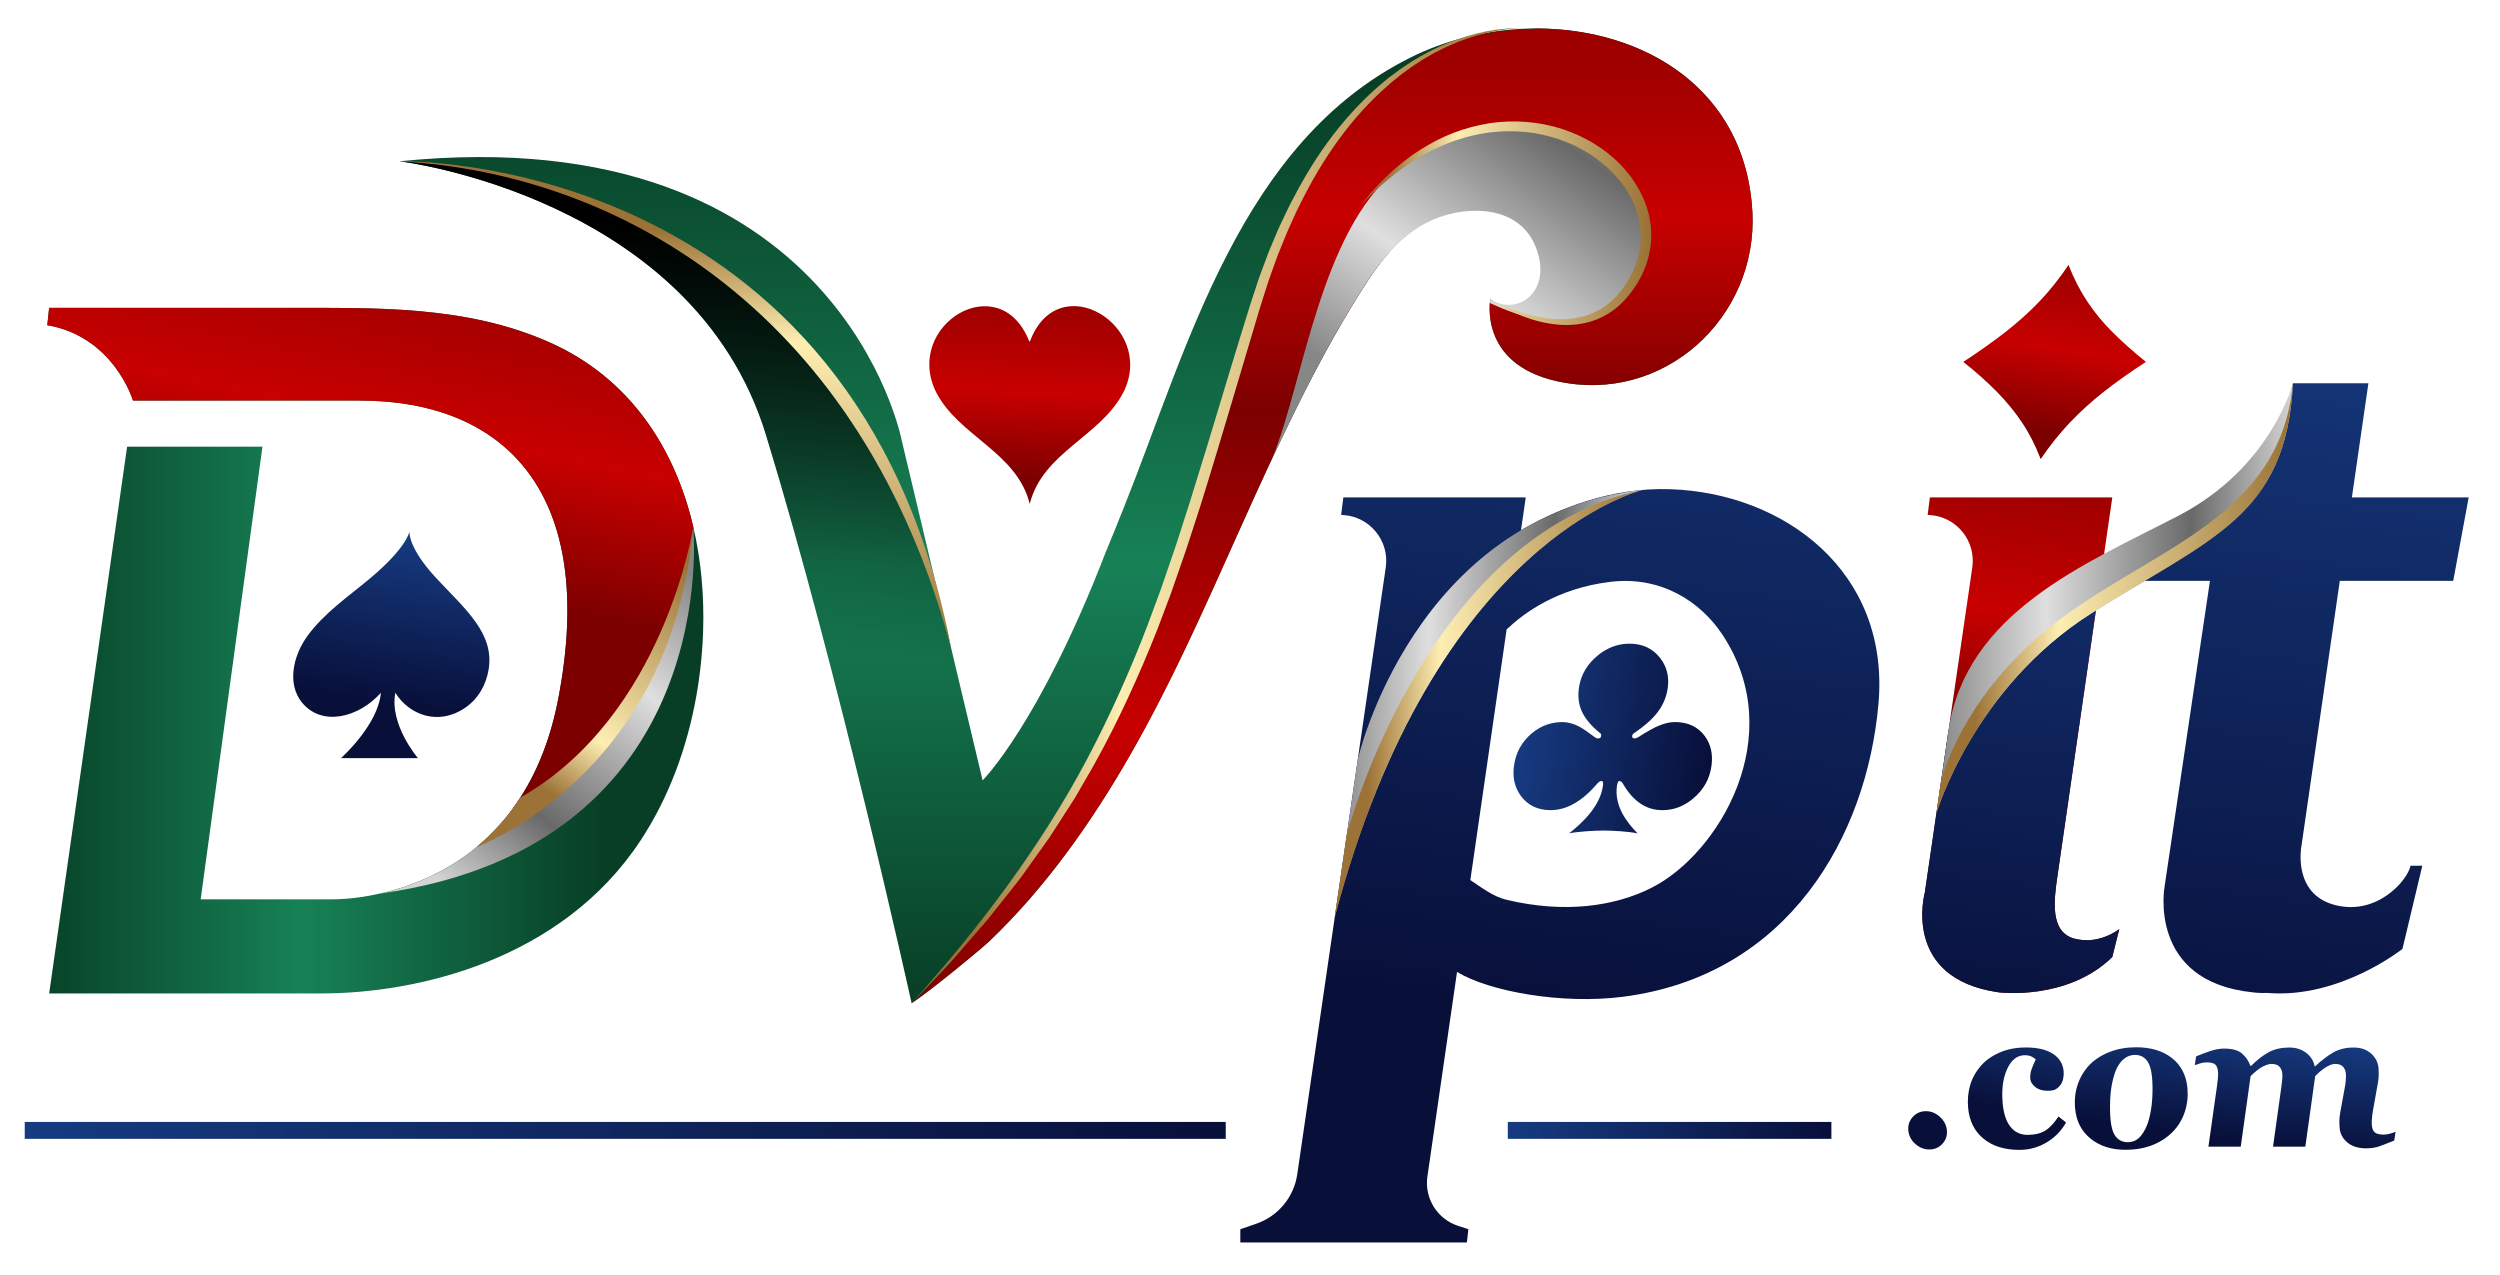
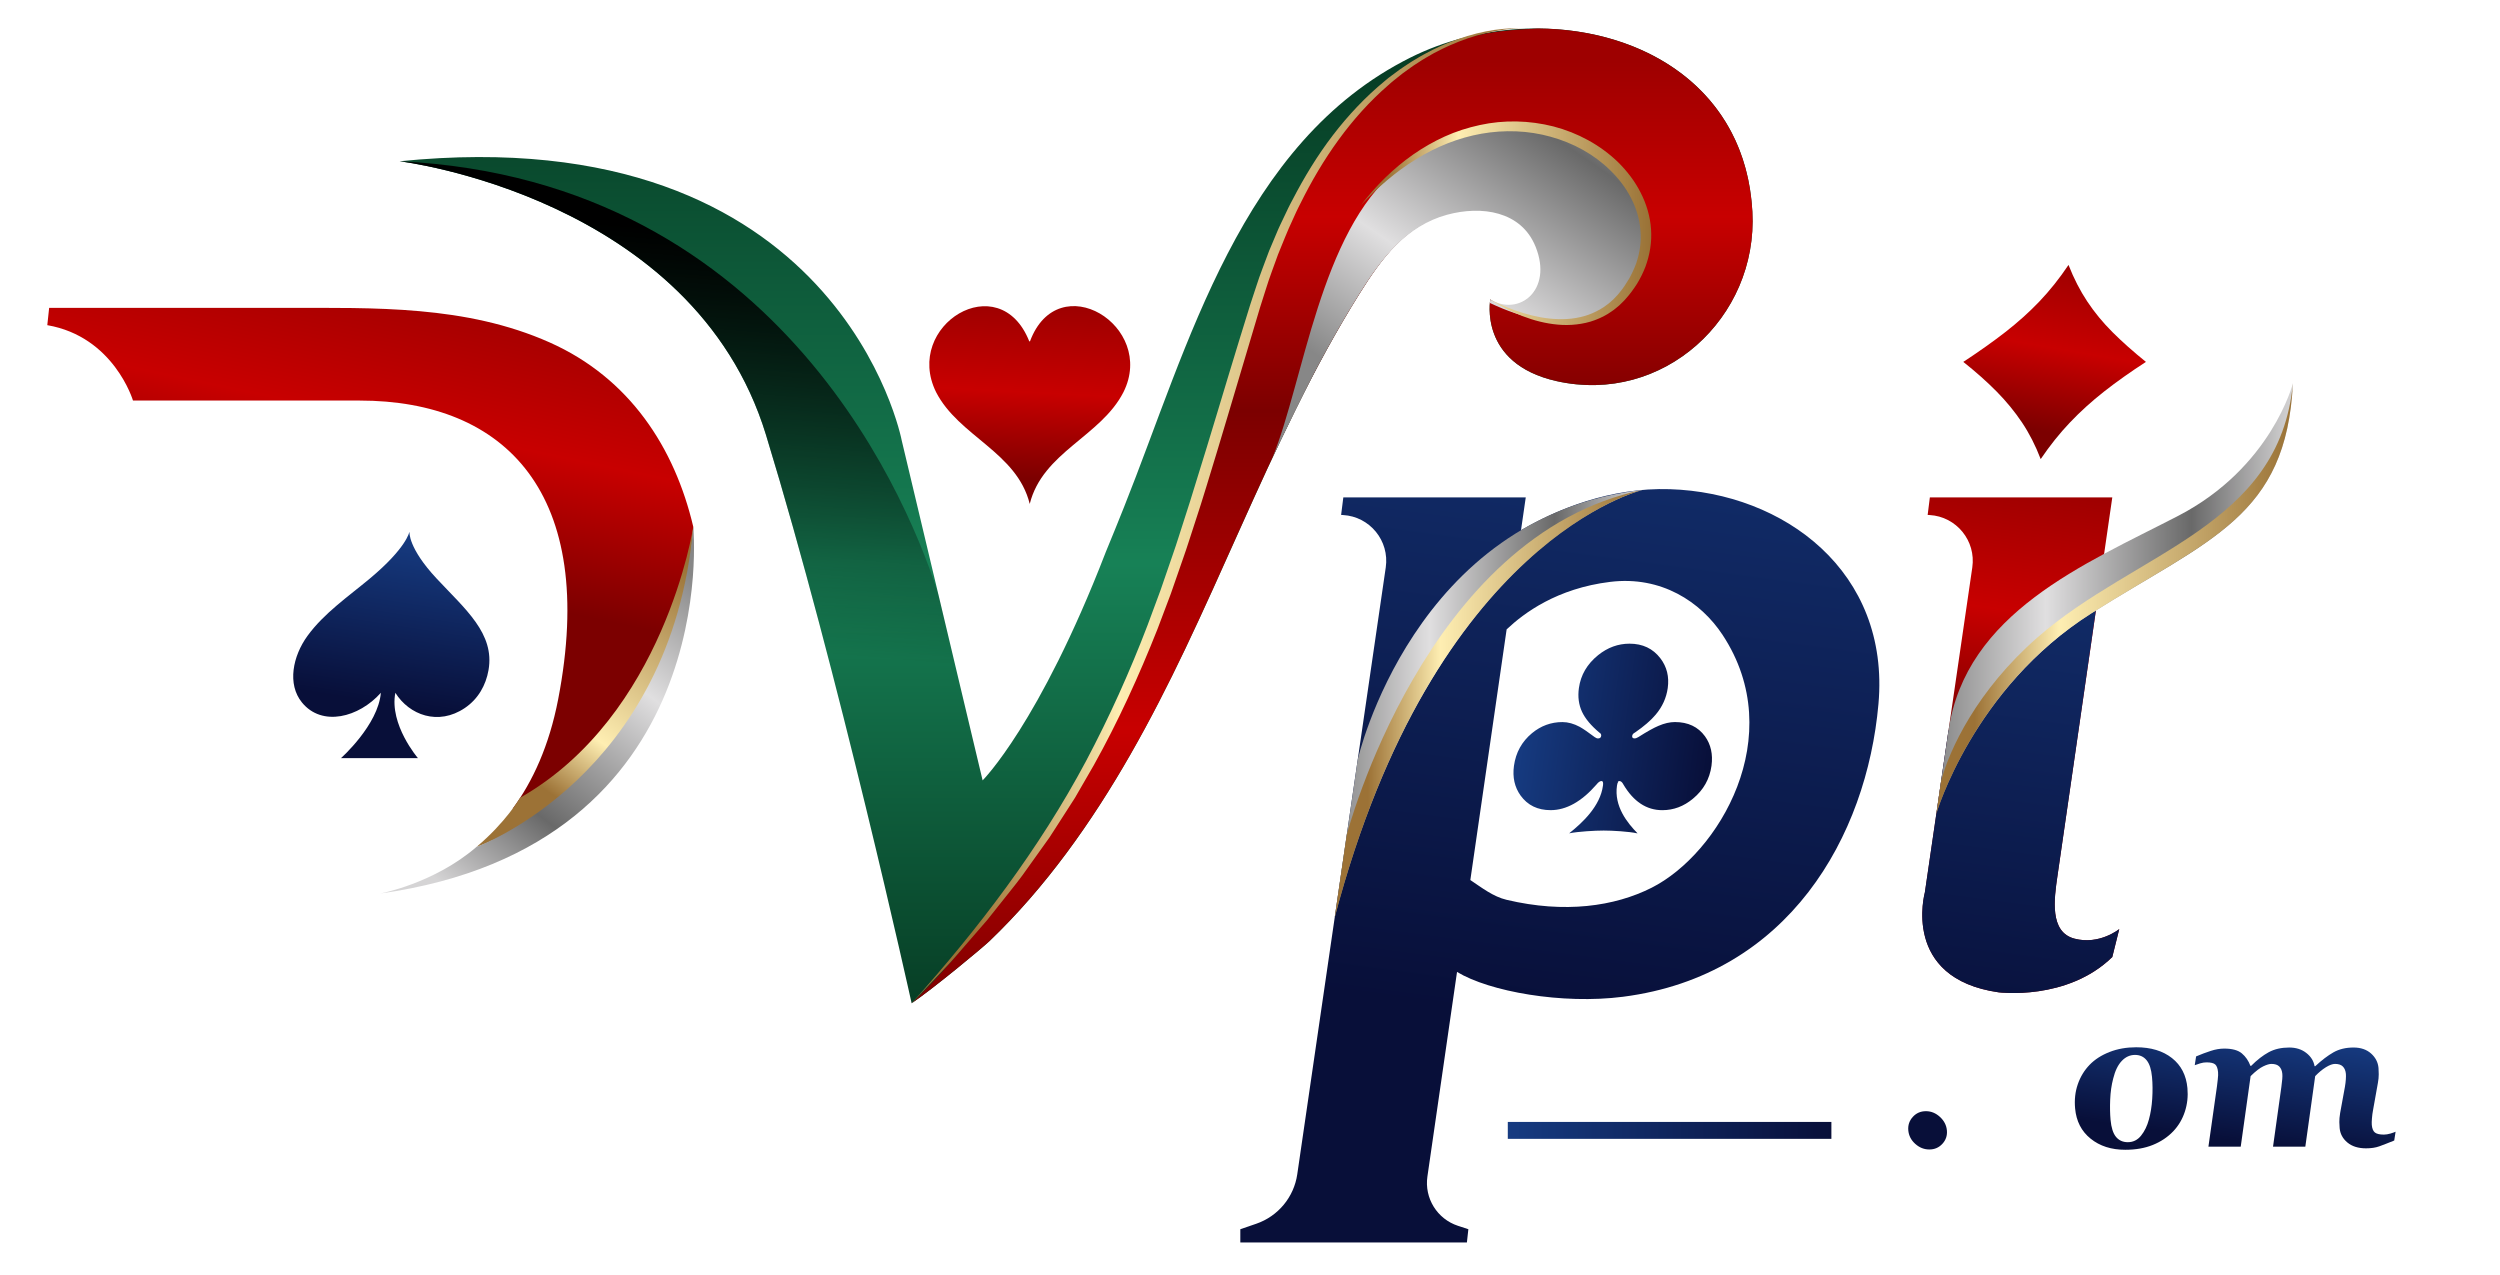
<svg xmlns="http://www.w3.org/2000/svg" version="1.1" id="Layer_2" x="0px" y="0px" viewBox="0 0 988.43 504.17" style="enable-background:new 0 0 988.43 504.17;" xml:space="preserve">
  <style type="text/css">
	.st0{fill:url(#SVGID_1_);}
	.st1{fill:url(#SVGID_00000005951466002991291300000011483543806277102981_);}
	.st2{fill:url(#SVGID_00000084499360421607588040000016115338936137524926_);}
	.st3{fill:url(#SVGID_00000103251207660672833330000010513091749917139366_);}
	.st4{fill:url(#SVGID_00000172417771950205984640000018086961718932495501_);}
	.st5{fill:url(#SVGID_00000127029444011239737370000018288590018451384708_);}
	.st6{fill:url(#SVGID_00000165226325535925437210000007414951635605429916_);}
	.st7{fill:url(#SVGID_00000055682841322914527100000012182537326641640895_);}
	.st8{fill:url(#SVGID_00000109029920971978822980000016651390488728937373_);}
	.st9{fill:url(#SVGID_00000155118149567764262500000000229718043354894721_);}
	.st10{fill:url(#SVGID_00000003086395821189658580000014227763049235883196_);}
	.st11{fill:url(#SVGID_00000071556618200132748930000003963972721137943187_);}
	.st12{fill:url(#SVGID_00000183935324389509084530000008943183463205867683_);}
	.st13{fill:url(#SVGID_00000090990716702814073250000009620571943312008581_);}
	.st14{fill:url(#SVGID_00000049904143299138991420000000441042383725521027_);}
	.st15{fill:url(#SVGID_00000154406122014619220670000016768854951760092588_);}
	.st16{fill:url(#SVGID_00000111164801744093718790000017869074176564276659_);}
	.st17{fill:url(#SVGID_00000121264926095378281770000015601259578464755351_);}
	.st18{fill:url(#SVGID_00000005246669825463801210000008880949338104100013_);}
	.st19{fill:url(#SVGID_00000109009294051946462800000014907495601161789861_);}
	.st20{fill:url(#SVGID_00000052795958122301559500000015637766229469897122_);}
	.st21{fill:url(#SVGID_00000104680354527162120090000006288802766444818856_);}
	.st22{fill:url(#SVGID_00000119799677486011686520000011766349946786198717_);}
	.st23{fill:url(#SVGID_00000124882566638010358730000013433904792009855384_);}
	.st24{fill:url(#SVGID_00000068645388116711565960000000715818454186415517_);}
	.st25{fill:url(#SVGID_00000147924236555181509450000001693750116047970969_);}
	.st26{fill:url(#SVGID_00000041271801750891966920000013508465433167179139_);}
	.st27{fill:url(#SVGID_00000085943454273875479120000004589849102199758255_);}
	.st28{fill:url(#SVGID_00000168799110496929250970000012330879585286697362_);}
</style>
  <g>
    <g>
      <linearGradient id="SVGID_1_" gradientUnits="userSpaceOnUse" x1="240.659" y1="257.252" x2="9.991" y2="257.252">
        <stop offset="0" style="stop-color:#073E25" />
        <stop offset="0.525" style="stop-color:#178156" />
        <stop offset="1" style="stop-color:#073E25" />
      </linearGradient>
-       <path class="st0" d="M19.43,121.73c31.12,0,62.23,0,93.35,0c35.37,0,71.4-1.08,104.52,13.65c53.59,23.84,67.53,86.36,58.02,139.77    c-3.6,20.19-10.74,39.96-22.05,57.14c-31.41,47.7-89,60.49-126.22,60.49s-107.61,0-107.61,0L50.26,176.6h53.51L79.34,355.56h51.77    c0,0,73.87,2.33,89.58-79.11s-20.94-118.08-78.53-118.08H52.58c0,0-7.49-25.23-33.88-29.81C18.7,128.56,19.43,121.73,19.43,121.73    z" />
      <linearGradient id="SVGID_00000141429111320060303390000005946456232953565887_" gradientUnits="userSpaceOnUse" x1="159.554" y1="106.84" x2="135.124" y2="223.757">
        <stop offset="0" style="stop-color:#9E0000" />
        <stop offset="0.5" style="stop-color:#C80000" />
        <stop offset="1" style="stop-color:#7C0000" />
      </linearGradient>
      <path style="fill:url(#SVGID_00000141429111320060303390000005946456232953565887_);" d="M217.3,135.38    c-33.12-14.73-69.15-13.65-104.52-13.65c-31.12,0-62.23,0-93.35,0c0,0-0.73,6.83-0.73,6.83c26.39,4.58,33.88,29.81,33.88,29.81    h89.58c57.59,0,94.23,36.65,78.53,118.08c-3.55,18.4-10.07,32.51-18.03,43.34c23.12-13.51,66.54-47.19,71.44-111.51    C266.77,177.06,248.96,149.47,217.3,135.38z" />
      <linearGradient id="SVGID_00000134954506107063763060000012294341585845618345_" gradientUnits="userSpaceOnUse" x1="209.492" y1="323.408" x2="276.094" y2="225.977">
        <stop offset="0.107" style="stop-color:#9C7236" />
        <stop offset="0.344" style="stop-color:#FEEEB2" />
        <stop offset="1" style="stop-color:#997135" />
      </linearGradient>
      <path style="fill:url(#SVGID_00000134954506107063763060000012294341585845618345_);" d="M274.09,208.28    c0,0-11.33,74.71-68.48,107.14c0,0-5.53,9.6-17.19,19.41C188.42,334.82,268.29,308.87,274.09,208.28z" />
      <linearGradient id="SVGID_00000119827136500818394420000015715427418538840480_" gradientUnits="userSpaceOnUse" x1="274.54" y1="228.152" x2="179.436" y2="352.922">
        <stop offset="0" style="stop-color:#878787" />
        <stop offset="0.307" style="stop-color:#E0DFE0" />
        <stop offset="0.715" style="stop-color:#696969" />
        <stop offset="1" style="stop-color:#D5D4D5" />
      </linearGradient>
      <path style="fill:url(#SVGID_00000119827136500818394420000015715427418538840480_);" d="M188.42,334.82    c0,0,77.03-27.84,85.68-126.55c0,0,12.52,126.04-123.89,145.02C150.21,353.3,171.51,349.42,188.42,334.82z" />
      <linearGradient id="SVGID_00000099637452364187977920000002559609008029508027_" gradientUnits="userSpaceOnUse" x1="162.875" y1="211.831" x2="152.532" y2="278.326">
        <stop offset="0" style="stop-color:#163B81" />
        <stop offset="1" style="stop-color:#080F39" />
      </linearGradient>
      <path style="fill:url(#SVGID_00000099637452364187977920000002559609008029508027_);" d="M172.63,228.74    c-11.32-12.13-10.73-18.36-10.73-18.36h-0.08c0,0-1.06,6.22-15.59,18.36c-8.43,7.04-18.1,13.67-24.63,22.63    c-5.87,8.07-8.1,19.14-2.22,26.36c7.94,9.76,22.54,5.92,31.2-3.82c-1.05,12.74-15.76,25.83-15.76,25.83h30.42    c0,0-11.38-13.26-8.93-25.83c5.48,8.78,16.94,13.12,27.46,6.02c5.32-3.59,8.34-9.06,9.37-14.96    C195.7,250.49,183.94,240.87,172.63,228.74z" />
    </g>
    <g>
      <linearGradient id="SVGID_00000148655113679256803800000001282168277546662314_" gradientUnits="userSpaceOnUse" x1="425.477" y1="30.228" x2="425.477" y2="397.394">
        <stop offset="0" style="stop-color:#073E25" />
        <stop offset="0.525" style="stop-color:#178156" />
        <stop offset="1" style="stop-color:#073E25" />
      </linearGradient>
      <path style="fill:url(#SVGID_00000148655113679256803800000001282168277546662314_);" d="M692.84,83.67    c-3.73-68.28-81.95-87.54-135.26-60.88c-67.12,33.56-87.62,113.67-113.21,177.8c-2.37,5.95-4.78,11.88-7.23,17.8    c-0.01,0.04-0.03,0.08-0.04,0.12c-26.2,67.73-48.6,90.03-48.6,90.03c0-0.01-31.99-134.42-31.99-134.42S332.12,46.14,158.01,63.76    c0,0,116.04,13.96,144.84,108.19c28.63,93.71,57.27,223.27,57.58,224.71c8.8-5.98,27.92-21.86,30.8-24.61    c11.12-10.64,21.19-22.35,30.36-34.7c18.57-24.99,33.5-52.49,46.88-80.53c15.05-31.54,28.39-63.87,43.91-95.19    c7.73-15.59,15.99-30.94,25.24-45.69c8.47-13.51,18.14-26.97,34.4-31.38c13.6-3.69,30.36-1.59,35.96,13.34    c6.54,17.45-8.73,28.36-18.76,20.5c0,0-4.8,25.3,26.18,32.28C657.49,160.15,695.14,125.7,692.84,83.67z" />
      <linearGradient id="SVGID_00000049183721173467320250000009081048564567502515_" gradientUnits="userSpaceOnUse" x1="281.381" y1="91.711" x2="267.421" y2="253.999">
        <stop offset="0" style="stop-color:#000000" />
        <stop offset="1" style="stop-color:#000000;stop-opacity:0" />
      </linearGradient>
      <path style="fill:url(#SVGID_00000049183721173467320250000009081048564567502515_);" d="M371.07,235.31    c-10.03-32.05-60.54-164.26-213.06-171.55c0,0,116.04,13.96,144.84,108.19c28.63,93.71,57.27,223.27,57.58,224.71l28.07-88.11    C388.5,308.54,379.52,270.8,371.07,235.31z" />
      <linearGradient id="SVGID_00000021085081775943607040000014956357308070518953_" gradientUnits="userSpaceOnUse" x1="526.687" y1="24.332" x2="526.687" y2="402.292">
        <stop offset="0" style="stop-color:#9E0000" />
        <stop offset="0.162" style="stop-color:#C80000" />
        <stop offset="0.365" style="stop-color:#7C0000" />
        <stop offset="0.697" style="stop-color:#C80000" />
        <stop offset="1" style="stop-color:#7C0000" />
      </linearGradient>
      <path style="fill:url(#SVGID_00000021085081775943607040000014956357308070518953_);" d="M421.59,337.34    c18.57-24.99,33.5-52.49,46.88-80.53c15.05-31.54,28.39-63.87,43.91-95.19c7.73-15.59,15.99-30.94,25.24-45.69    c8.47-13.51,18.14-26.97,34.4-31.38c13.6-3.69,30.36-1.59,35.96,13.34c6.54,17.45-8.73,28.36-18.76,20.5c0,0-4.8,25.3,26.18,32.28    c42.09,9.48,79.73-24.97,77.44-67c-2.65-48.44-42.77-72.19-84.9-72.4c0,0,0,0,0,0c-34.03,1.77-87.25,4.34-125.64,157.03    c-38.39,152.69-121.86,228.36-121.86,228.36c8.8-5.98,27.92-21.86,30.8-24.61C402.36,361.41,412.42,349.69,421.59,337.34z" />
      <linearGradient id="SVGID_00000118392436689081063820000010158340823785490868_" gradientUnits="userSpaceOnUse" x1="549.285" y1="160.022" x2="647.201" y2="16.914">
        <stop offset="0" style="stop-color:#878787" />
        <stop offset="0.307" style="stop-color:#E0DFE0" />
        <stop offset="0.715" style="stop-color:#696969" />
        <stop offset="1" style="stop-color:#D5D4D5" />
      </linearGradient>
      <path style="fill:url(#SVGID_00000118392436689081063820000010158340823785490868_);" d="M552.18,67.19    c-30.16,24.54-36.73,83.36-49,113.58c13.72-28.47,17.53-35.41,17.53-35.41c5.3-10,10.9-19.84,16.91-29.43    c8.47-13.51,18.27-26.61,34.54-31.03c13.6-3.69,29.3-1.45,34.97,12.65c6.95,17.29-6.62,27.7-17.91,20.83c0,0-0.09,0.52-0.17,1.4    c54.82,26.04,74.4-24.12,53.6-49.07C620.94,44.67,582.35,42.65,552.18,67.19z" />
      <linearGradient id="SVGID_00000082331956683849057710000008155256698886054031_" gradientUnits="userSpaceOnUse" x1="267.065" y1="70.282" x2="267.065" y2="259.332">
        <stop offset="0.107" style="stop-color:#9C7236" />
        <stop offset="0.344" style="stop-color:#FEEEB2" />
        <stop offset="1" style="stop-color:#997135" />
      </linearGradient>
-       <path style="fill:url(#SVGID_00000082331956683849057710000008155256698886054031_);" d="M158.01,63.76    c0,0,180.61-4.23,218.11,192.76C340.95,124.67,246.59,68.74,158.01,63.76z" />
      <linearGradient id="SVGID_00000047021737958671688200000012341734119884478603_" gradientUnits="userSpaceOnUse" x1="536.436" y1="88.241" x2="653.024" y2="88.241">
        <stop offset="0.107" style="stop-color:#9C7236" />
        <stop offset="0.344" style="stop-color:#FEEEB2" />
        <stop offset="1" style="stop-color:#997135" />
      </linearGradient>
      <path style="fill:url(#SVGID_00000047021737958671688200000012341734119884478603_);" d="M589.23,118.39    c2.08,1.15,4.25,2.13,6.44,3.03c2.19,0.9,4.41,1.7,6.67,2.38c4.51,1.35,9.14,2.27,13.78,2.37c2.31,0.08,4.62-0.05,6.87-0.44    c2.25-0.38,4.46-0.96,6.53-1.87c2.06-0.9,4.05-1.97,5.82-3.36c0.93-0.63,1.72-1.45,2.57-2.17l1.16-1.22    c0.39-0.4,0.78-0.81,1.12-1.27c1.46-1.71,2.72-3.65,3.88-5.59c1.1-1.98,2.08-4.02,2.84-6.14c1.45-4.24,2.11-8.75,1.67-13.18    c-0.71-8.92-5.39-17.26-11.87-23.55c-6.47-6.39-14.77-10.89-23.6-13.31c-8.84-2.49-18.26-2.81-27.37-1.21    c-9.12,1.61-17.91,5.16-25.88,10.1c-8.02,4.9-15.19,11.18-21.72,18.09c5.78-7.55,12.63-14.38,20.52-19.92    c3.95-2.75,8.16-5.17,12.57-7.17c4.42-2.01,9.08-3.48,13.84-4.52c9.53-2.1,19.6-1.87,29.13,0.55c9.51,2.48,18.5,7.28,25.63,14.21    c3.52,3.5,6.6,7.5,8.85,11.98c2.28,4.45,3.77,9.38,4.1,14.43c0.38,5.05-0.48,10.14-2.21,14.84c-0.9,2.34-2.01,4.58-3.3,6.71    c-1.35,2.09-2.77,4.09-4.46,5.95c-0.39,0.48-0.84,0.93-1.29,1.36l-1.34,1.31c-0.99,0.78-1.89,1.65-2.96,2.32    c-2.03,1.47-4.3,2.6-6.64,3.47c-2.34,0.89-4.79,1.4-7.24,1.69c-2.45,0.29-4.92,0.31-7.35,0.09c-4.86-0.43-9.58-1.65-14.05-3.38    C597.46,123.22,593.18,121.05,589.23,118.39z" />
      <linearGradient id="SVGID_00000106853819337883502640000015732502109678893495_" gradientUnits="userSpaceOnUse" x1="358.812" y1="203.924" x2="602.309" y2="203.924">
        <stop offset="0.107" style="stop-color:#9C7236" />
        <stop offset="0.344" style="stop-color:#FEEEB2" />
        <stop offset="1" style="stop-color:#997135" />
      </linearGradient>
      <path style="fill:url(#SVGID_00000106853819337883502640000015732502109678893495_);" d="M602.12,11.26    c-4.94-0.09-9.85,0.69-14.63,1.82c-4.78,1.15-9.45,2.75-13.94,4.72c-1.11,0.52-2.25,0.98-3.34,1.54l-3.27,1.67    c-2.13,1.22-4.27,2.41-6.3,3.78c-2.09,1.28-4.03,2.78-6.03,4.19l-2.87,2.29c-0.48,0.38-0.96,0.75-1.43,1.15l-1.38,1.22    c-14.83,12.83-26.12,29.3-34.78,46.81c-0.54,1.1-1.13,2.17-1.63,3.29L511,87.09c-1,2.24-2.06,4.44-2.94,6.74l-2.77,6.81    l-2.51,6.91c-0.87,2.29-1.6,4.64-2.35,6.97c-0.74,2.34-1.52,4.66-2.23,7.02l-4.23,14.19c-5.67,18.92-11.2,37.88-17.04,56.79    l-2.2,7.08l-2.29,7.06c-1.55,4.7-3,9.43-4.66,14.1l-4.88,14.03l-5.25,13.91c-7.3,18.44-15.54,36.54-25.21,53.87l-7.44,12.88    l-8.04,12.52l-2.02,3.12l-2.16,3.03l-4.32,6.05l-4.32,6.05c-1.44,2.01-3.03,3.92-4.55,5.87l-9.24,11.62l-9.72,11.22    c-1.63,1.86-3.21,3.76-4.88,5.58l-5.08,5.4l-10.22,10.74c26.35-29.42,50.41-61,68.94-95.75c9.22-17.38,17.31-35.33,24.33-53.72    l5.13-13.85l4.81-13.97c1.64-4.64,3.06-9.37,4.59-14.05l2.26-7.04l2.18-7.07c5.91-18.83,11.46-37.79,17.27-56.68l4.38-14.16    c0.74-2.36,1.56-4.72,2.33-7.08c0.78-2.36,1.55-4.73,2.46-7.04l2.62-6.99l2.9-6.88c0.93-2.31,2.05-4.54,3.11-6.79l1.6-3.37    c0.53-1.13,1.15-2.21,1.72-3.32c4.58-8.84,9.77-17.4,15.83-25.33c6.06-7.92,12.93-15.25,20.64-21.58l1.44-1.19    c0.49-0.39,1-0.75,1.5-1.12l3-2.23c2.09-1.37,4.11-2.83,6.28-4.06c2.11-1.32,4.33-2.45,6.53-3.62l3.38-1.59    c1.12-0.53,2.29-0.97,3.44-1.45C582.31,13.07,592.22,10.75,602.12,11.26z" />
      <linearGradient id="SVGID_00000139995489552829156320000011537710297648599693_" gradientUnits="userSpaceOnUse" x1="408.325" y1="121.102" x2="404.834" y2="189.158">
        <stop offset="0" style="stop-color:#9E0000" />
        <stop offset="0.5" style="stop-color:#C80000" />
        <stop offset="1" style="stop-color:#7C0000" />
      </linearGradient>
      <path style="fill:url(#SVGID_00000139995489552829156320000011537710297648599693_);" d="M407.23,134.95    c11.19-29.96,50.07-6.08,36.95,20.1c-8.97,17.55-31.94,23.71-37.05,44.19c-5.08-20.53-28.06-26.68-37.05-44.24    c-12.97-26.36,25.05-49.8,36.86-20.05H407.23z" />
    </g>
    <g>
      <linearGradient id="SVGID_00000157301802136249150970000003557172352200407989_" gradientUnits="userSpaceOnUse" x1="659.506" y1="61.147" x2="613.694" y2="404.083">
        <stop offset="0" style="stop-color:#163B81" />
        <stop offset="1" style="stop-color:#080F39" />
      </linearGradient>
      <path style="fill:url(#SVGID_00000157301802136249150970000003557172352200407989_);" d="M660.24,193.41    c-23.69-0.76-44.48,7.87-58.88,16.23l1.88-12.98h-72.13l-0.87,6.93l0.76,0.04c10.61,0.61,18.42,10.19,16.89,20.71L512.9,464.29    c-1.32,9.04-7.58,16.58-16.22,19.55l-6.29,2.16v5.24h89.58l0.58-5.24l-4.11-1.35c-8.23-2.7-13.33-10.93-12.08-19.5l11.71-80.88    c12.75,7.76,41.59,12.92,65.65,9.82c65.44-8.43,96.32-63.4,100.97-115.75C747.35,225.98,705.32,194.86,660.24,193.41z M652.98,351    c-14.65,7.38-34.33,10.22-57.32,4.76c-5.28-1.25-9.78-4.77-14.33-7.82l14.35-99.1c6.8-6.42,19.82-16.21,40.99-18.79    c20.09-2.45,35.76,7.85,44.42,21.01C707.43,291.13,679.44,337.66,652.98,351z" />
      <linearGradient id="SVGID_00000053526094471880543100000008573750278063402900_" gradientUnits="userSpaceOnUse" x1="527.715" y1="278.179" x2="649.47" y2="278.179">
        <stop offset="0" style="stop-color:#878787" />
        <stop offset="0.307" style="stop-color:#E0DFE0" />
        <stop offset="0.715" style="stop-color:#696969" />
        <stop offset="1" style="stop-color:#D5D4D5" />
      </linearGradient>
      <path style="fill:url(#SVGID_00000053526094471880543100000008573750278063402900_);" d="M536.81,300.27    c0,0,21.93-96.3,112.66-106.58c0,0-82.44,19.47-121.75,168.98L536.81,300.27z" />
      <linearGradient id="SVGID_00000010299614376585559160000012374402126163937715_" gradientUnits="userSpaceOnUse" x1="527.715" y1="278.179" x2="649.47" y2="278.179">
        <stop offset="0.107" style="stop-color:#9C7236" />
        <stop offset="0.344" style="stop-color:#FEEEB2" />
        <stop offset="1" style="stop-color:#997135" />
      </linearGradient>
      <path style="fill:url(#SVGID_00000010299614376585559160000012374402126163937715_);" d="M527.72,362.67    c39.31-149.51,121.75-168.98,121.75-168.98c-86.1,17.73-117,136.35-117,136.35L527.72,362.67z" />
      <linearGradient id="SVGID_00000093159652319955389540000016232701129723195577_" gradientUnits="userSpaceOnUse" x1="603.927" y1="291.975" x2="682.02" y2="291.975" gradientTransform="matrix(1 0 -0.139 1 36.633 -3.356723e-04)">
        <stop offset="0" style="stop-color:#163B81" />
        <stop offset="1" style="stop-color:#080F39" />
      </linearGradient>
      <path style="fill:url(#SVGID_00000093159652319955389540000016232701129723195577_);" d="M674.1,291.11    c-2.73-3.75-6.69-5.63-11.88-5.63c-2.02,0-4.19,0.5-6.5,1.5c-1.84,0.76-4.49,2.24-7.96,4.44c-0.58,0.35-1.07,0.53-1.48,0.53    c-0.73,0-1.05-0.34-0.96-1.01c0.08-0.56,0.45-1,1.11-1.32c3.57-2.46,6.3-4.82,8.19-7.08c2.63-3.11,4.21-6.61,4.76-10.51    c0.62-4.49-0.35-8.4-2.9-11.74c-2.95-3.87-7.02-5.8-12.21-5.8c-4.51,0-8.65,1.51-12.41,4.53c-4.36,3.52-6.89,7.86-7.61,13.02    c-0.48,3.46-0.07,6.6,1.25,9.41c1.27,2.7,3.54,5.42,6.82,8.18c0.57,0.32,0.82,0.76,0.74,1.32c-0.09,0.67-0.51,1.01-1.24,1.01    c-0.41,0-0.86-0.18-1.33-0.53c-2.52-1.91-4.49-3.25-5.9-4.05c-2.35-1.26-4.63-1.89-6.86-1.89c-4.48,0-8.5,1.47-12.04,4.4    c-4.01,3.34-6.38,7.64-7.11,12.88c-0.63,4.54,0.25,8.47,2.63,11.78c2.78,3.84,6.73,5.76,11.86,5.76c6.21,0,12.27-3.39,18.16-10.16    c0.71-0.91,1.38-1.36,1.99-1.36c0.24,0,0.4,0.13,0.5,0.38l0,0c0.03,0.07,0.05,0.16,0.07,0.26c0,0,0,0,0,0    c0.02,0.09,0.02,0.19,0.03,0.3c0,0.01,0,0.02,0,0.02c0,0.1,0,0.22-0.01,0.34c0,0.02,0,0.04,0,0.06c-0.01,0.14-0.02,0.29-0.04,0.45    c-1.08,8.19-8.15,14.71-13.37,18.88c3.62-0.73,10.23-1.1,13.63-1.1c0.01,0,0.03,0,0.04,0c0,0,0,0,0,0c3.47,0,9.92,0.37,13.24,1.1    c-0.01-0.01-0.02-0.02-0.04-0.03c0.05,0.01,0.12,0.02,0.17,0.03c-4.06-4.16-9.33-10.69-8.13-18.88c0.1-0.65,0.24-1.12,0.44-1.42    h-0.13c0.17-0.25,0.37-0.38,0.61-0.38c0.62,0,1.15,0.45,1.61,1.36c4.01,6.77,9.14,10.16,15.39,10.16c4.46,0,8.49-1.51,12.1-4.53    c4.17-3.43,6.62-7.77,7.35-13.02C677.29,298.22,676.43,294.34,674.1,291.11z" />
    </g>
    <g>
      <linearGradient id="SVGID_00000132785330803184710350000003321131823559306155_" gradientUnits="userSpaceOnUse" x1="812.183" y1="193.612" x2="799.095" y2="292.206">
        <stop offset="0" style="stop-color:#9E0000" />
        <stop offset="0.5" style="stop-color:#C80000" />
        <stop offset="1" style="stop-color:#7C0000" />
      </linearGradient>
      <path style="fill:url(#SVGID_00000132785330803184710350000003321131823559306155_);" d="M820.16,371.11    c-9.89-2.62-8.02-15.65-6.7-24.76l0,0l21.68-149.69h-72.13l-0.87,6.93l0.76,0.04c10.61,0.61,18.42,10.19,16.89,20.71    l-18.73,128.45c0,0-9.53,34.03,29.15,39.55c0,0,27.05,3.49,44.93-13.96l2.76-11.05C837.9,367.33,830.04,373.73,820.16,371.11z" />
      <linearGradient id="SVGID_00000066484981108201504570000010502148161518520244_" gradientUnits="userSpaceOnUse" x1="830.018" y1="130.648" x2="791.376" y2="419.917">
        <stop offset="0" style="stop-color:#163B81" />
        <stop offset="1" style="stop-color:#080F39" />
      </linearGradient>
      <path style="fill:url(#SVGID_00000066484981108201504570000010502148161518520244_);" d="M790.2,392.34    c0,0,27.05,3.49,44.93-13.96l2.76-11.05c0,0-7.85,6.4-17.74,3.78c-9.89-2.62-8.02-15.65-6.7-24.76l17.19-118.74    c-29.69,15.9-49.41,42.77-60.3,61.36l-9.31,63.82C761.05,352.79,751.52,386.81,790.2,392.34z" />
      <linearGradient id="SVGID_00000046298187174154550080000012665421570603942305_" gradientUnits="userSpaceOnUse" x1="927.933" y1="94.224" x2="882.126" y2="437.123">
        <stop offset="0" style="stop-color:#163B81" />
        <stop offset="1" style="stop-color:#080F39" />
      </linearGradient>
-       <path style="fill:url(#SVGID_00000046298187174154550080000012665421570603942305_);" d="M969.94,229.66l6.11-33h-46.18    l6.53-45.13h-29.84c-4.6,19.68-12.71,35.8-27.53,45.13h-2.45l-29.67,33h26.84l-17.94,120.89c0,0-6.87,37.42,34.72,41.78    c0,0,2.31,0.37,6.04,0.26c28.6,2.32,53.29-17.42,53.29-17.42l7.85-32.89h-4.65c-1.16,5.79-13.38,20.09-30.25,15.44    c-13.67-3.77-13.59-17.07-13.07-21.97l0.26-1.79c0-0.02,0.01-0.04,0.01-0.04l0,0l15.08-104.26H969.94z" />
      <linearGradient id="SVGID_00000067945781366143155150000013610224188413310117_" gradientUnits="userSpaceOnUse" x1="765.593" y1="236.583" x2="906.558" y2="236.583">
        <stop offset="0" style="stop-color:#878787" />
        <stop offset="0.307" style="stop-color:#E0DFE0" />
        <stop offset="0.715" style="stop-color:#696969" />
        <stop offset="1" style="stop-color:#D5D4D5" />
      </linearGradient>
      <path style="fill:url(#SVGID_00000067945781366143155150000013610224188413310117_);" d="M906.56,151.53    c0,0-8.46,33.34-45.39,52.44s-83.99,38.23-90.79,84.91l-4.78,32.76c0,0,14.43-49.51,61.25-79.13    C873.67,212.89,903.96,204.46,906.56,151.53z" />
      <linearGradient id="SVGID_00000057119169200908052880000008071193329185604229_" gradientUnits="userSpaceOnUse" x1="765.593" y1="236.583" x2="906.557" y2="236.583">
        <stop offset="0.107" style="stop-color:#9C7236" />
        <stop offset="0.344" style="stop-color:#FEEEB2" />
        <stop offset="1" style="stop-color:#997135" />
      </linearGradient>
      <path style="fill:url(#SVGID_00000057119169200908052880000008071193329185604229_);" d="M805.52,252.06    c-23.83,20.84-34.83,44.29-38.06,56.78l-1.87,12.8c0,0,14.43-49.51,61.25-79.13c46.83-29.62,77.12-38.05,79.71-90.98    C901.35,208.24,844.49,217.98,805.52,252.06z" />
      <linearGradient id="SVGID_00000041985287272424091970000007311491925286243717_" gradientUnits="userSpaceOnUse" x1="818.912" y1="105.117" x2="807.569" y2="170.556">
        <stop offset="0" style="stop-color:#9E0000" />
        <stop offset="0.5" style="stop-color:#C80000" />
        <stop offset="1" style="stop-color:#7C0000" />
      </linearGradient>
      <path style="fill:url(#SVGID_00000041985287272424091970000007311491925286243717_);" d="M806.83,181.51    c-2.05-5.36-4.51-10.17-7.37-14.45c-2.87-4.28-6.2-8.35-10.01-12.22c-3.81-3.86-8.22-7.79-13.22-11.76    c6.15-4.03,11.69-7.95,16.59-11.76c4.91-3.81,9.41-7.85,13.5-12.13c4.09-4.28,7.93-9.1,11.51-14.45    c2.1,5.36,4.57,10.17,7.41,14.45c2.84,4.28,6.16,8.32,9.98,12.13c3.82,3.81,8.22,7.73,13.22,11.76    c-6.15,3.98-11.68,7.9-16.59,11.76c-4.92,3.87-9.41,7.94-13.47,12.22C814.32,171.33,810.46,176.15,806.83,181.51z" />
    </g>
    <g>
      <linearGradient id="SVGID_00000093857207348944069930000012417951522678207633_" gradientUnits="userSpaceOnUse" x1="596.138" y1="446.921" x2="724.081" y2="446.921">
        <stop offset="0" style="stop-color:#163B81" />
        <stop offset="1" style="stop-color:#080F39" />
      </linearGradient>
      <rect x="596.14" y="443.58" style="fill:url(#SVGID_00000093857207348944069930000012417951522678207633_);" width="127.94" height="6.69" />
      <linearGradient id="SVGID_00000115509540649758310800000000257884096738365597_" gradientUnits="userSpaceOnUse" x1="9.781" y1="446.921" x2="484.623" y2="446.921">
        <stop offset="0" style="stop-color:#163B81" />
        <stop offset="1" style="stop-color:#080F39" />
      </linearGradient>
-       <rect x="9.78" y="443.58" style="fill:url(#SVGID_00000115509540649758310800000000257884096738365597_);" width="474.84" height="6.69" />
      <g>
        <linearGradient id="SVGID_00000036967964942439765190000001252024110954531470_" gradientUnits="userSpaceOnUse" x1="769.894" y1="390.288" x2="763.785" y2="434.794">
          <stop offset="0" style="stop-color:#163B81" />
          <stop offset="1" style="stop-color:#080F39" />
        </linearGradient>
        <path style="fill:url(#SVGID_00000036967964942439765190000001252024110954531470_);" d="M769.75,446.94     c0.18,2.03-0.41,3.8-1.78,5.29c-1.37,1.49-3.09,2.24-5.15,2.24c-2.09,0-3.95-0.74-5.59-2.22c-1.64-1.48-2.55-3.25-2.74-5.31     c-0.19-2.06,0.41-3.84,1.78-5.35c1.37-1.51,3.1-2.26,5.19-2.26c2.06,0,3.91,0.76,5.56,2.28     C768.66,443.13,769.57,444.91,769.75,446.94z" />
        <linearGradient id="SVGID_00000179638882680506084520000001753723726870201265_" gradientUnits="userSpaceOnUse" x1="803.488" y1="394.899" x2="797.38" y2="439.397">
          <stop offset="0" style="stop-color:#163B81" />
          <stop offset="1" style="stop-color:#080F39" />
        </linearGradient>
-         <path style="fill:url(#SVGID_00000179638882680506084520000001753723726870201265_);" d="M798.45,454.63     c-5.92,0-10.68-1.48-14.25-4.44c-3.58-2.96-5.6-7.03-6.06-12.21c-0.28-3.12-0.02-6.07,0.79-8.87c0.81-2.79,2.2-5.34,4.18-7.63     c1.84-2.16,4.3-3.93,7.37-5.29c3.07-1.37,6.58-2.05,10.52-2.05c4.56,0,8.12,0.84,10.68,2.51c2.56,1.67,3.97,3.98,4.23,6.92     c0.07,0.8,0.02,1.69-0.15,2.67c-0.17,0.98-0.48,1.8-0.94,2.47c-0.57,0.82-1.22,1.45-1.94,1.89c-0.72,0.44-1.84,0.66-3.36,0.66     c-2.01,0-3.62-0.5-4.83-1.49c-1.21-0.99-1.86-2.03-1.96-3.11c-0.12-1.29,0.04-2.56,0.47-3.82c0.43-1.26,0.99-2.59,1.69-3.98     c-0.26-0.28-0.76-0.63-1.5-1.04c-0.75-0.41-1.69-0.62-2.82-0.62c-3.01,0-5.35,1.82-7.01,5.47s-2.24,8.16-1.76,13.54     c0.37,4.1,1.4,7.2,3.1,9.31s3.93,3.17,6.72,3.17c2.83,0,5.15-0.55,6.94-1.64c1.79-1.09,3.56-2.97,5.31-5.62l2.99,2.36     c-1.82,3.27-4.38,5.9-7.68,7.88C805.9,453.64,802.32,454.63,798.45,454.63z" />
        <linearGradient id="SVGID_00000098191156334884348170000011613068397930234255_" gradientUnits="userSpaceOnUse" x1="847.203" y1="400.899" x2="841.095" y2="445.397">
          <stop offset="0" style="stop-color:#163B81" />
          <stop offset="1" style="stop-color:#080F39" />
        </linearGradient>
        <path style="fill:url(#SVGID_00000098191156334884348170000011613068397930234255_);" d="M864.85,430.21     c0.29,3.25-0.05,6.35-1.02,9.31c-0.97,2.96-2.49,5.54-4.56,7.73c-2.24,2.35-4.94,4.15-8.11,5.43c-3.17,1.28-6.8,1.91-10.9,1.91     c-5.49,0-10.05-1.46-13.68-4.39c-3.64-2.92-5.68-6.91-6.14-11.96c-0.31-3.43,0.04-6.61,1.06-9.54c1.01-2.94,2.56-5.5,4.66-7.69     c2.07-2.14,4.7-3.83,7.89-5.08c3.18-1.25,6.7-1.87,10.53-1.87c5.82,0,10.54,1.42,14.16,4.27     C862.35,421.18,864.39,425.14,864.85,430.21z M850.85,425.85c-0.27-3.01-0.98-5.23-2.12-6.64c-1.14-1.42-2.68-2.13-4.61-2.13     c-1.98,0-3.73,0.79-5.23,2.38c-1.51,1.58-2.64,3.91-3.39,6.97c-0.67,2.55-1.07,5.31-1.19,8.29c-0.12,2.97-0.07,5.63,0.14,7.98     c0.28,3.12,1,5.38,2.15,6.78c1.16,1.4,2.71,2.11,4.67,2.11c2.11,0,3.86-0.86,5.25-2.59c1.39-1.73,2.42-3.85,3.1-6.38     c0.68-2.47,1.12-5.21,1.31-8.21C851.12,431.41,851.1,428.55,850.85,425.85z" />
        <linearGradient id="SVGID_00000075866465255910095680000013760301967511540878_" gradientUnits="userSpaceOnUse" x1="910.829" y1="409.632" x2="904.721" y2="454.13">
          <stop offset="0" style="stop-color:#163B81" />
          <stop offset="1" style="stop-color:#080F39" />
        </linearGradient>
        <path style="fill:url(#SVGID_00000075866465255910095680000013760301967511540878_);" d="M947.15,447.45l-0.54,3.48     c-2.46,1-4.43,1.77-5.91,2.3c-1.48,0.53-3.22,0.79-5.23,0.79c-3.07,0-5.53-0.77-7.37-2.3c-1.84-1.53-2.86-3.43-3.07-5.7     c-0.06-0.62-0.09-1.41-0.12-2.38c-0.02-0.97,0.08-2.17,0.32-3.61l1.88-10.28c0.19-1.11,0.31-2.11,0.37-2.99     c0.06-0.89,0.07-1.62,0.02-2.18c-0.11-1.24-0.51-2.2-1.19-2.9c-0.68-0.7-1.71-1.04-3.1-1.04c-0.98,0-2.18,0.44-3.6,1.31     c-1.43,0.88-2.84,2.05-4.25,3.52l-3.9,27.9h-12.77l3.29-23.57c0.17-1.29,0.29-2.33,0.36-3.13c0.07-0.8,0.08-1.49,0.03-2.09     c-0.11-1.24-0.51-2.2-1.19-2.9c-0.68-0.7-1.73-1.04-3.14-1.04c-0.8,0-1.87,0.32-3.23,0.97c-1.36,0.64-3.02,1.93-4.98,3.86     l-3.91,27.9h-12.77l3.36-23.76c0.09-0.72,0.2-1.67,0.34-2.86c0.14-1.19,0.18-2.14,0.11-2.86c-0.13-1.47-0.51-2.48-1.12-3.03     c-0.62-0.55-1.76-0.83-3.44-0.83c-0.83,0-1.66,0.13-2.5,0.39c-0.84,0.26-1.56,0.5-2.16,0.73l0.54-3.48     c2.01-0.85,3.94-1.58,5.8-2.18c1.85-0.61,3.63-0.91,5.33-0.91c3.14,0,5.47,0.64,6.97,1.91c1.51,1.27,2.63,2.92,3.38,4.93h0.27     c2.36-2.37,4.69-4.17,6.97-5.41c2.29-1.24,4.99-1.85,8.11-1.85c2.65,0,4.9,0.71,6.72,2.13c1.83,1.42,2.93,3.17,3.29,5.25h0.27     c2.54-2.37,4.94-4.19,7.19-5.47c2.25-1.28,4.9-1.91,7.94-1.91c2.86,0,5.17,0.79,6.93,2.36c1.76,1.57,2.75,3.48,2.95,5.72     c0.05,0.59,0.08,1.42,0.09,2.49c0.01,1.07-0.11,2.21-0.33,3.42l-1.94,10.86c-0.18,0.9-0.31,1.93-0.41,3.09     c-0.1,1.16-0.12,2.03-0.07,2.63c0.13,1.49,0.55,2.51,1.26,3.05c0.7,0.54,1.88,0.81,3.52,0.81c0.77,0,1.63-0.14,2.58-0.41     C946.05,447.89,946.73,447.65,947.15,447.45z" />
      </g>
    </g>
  </g>
</svg>